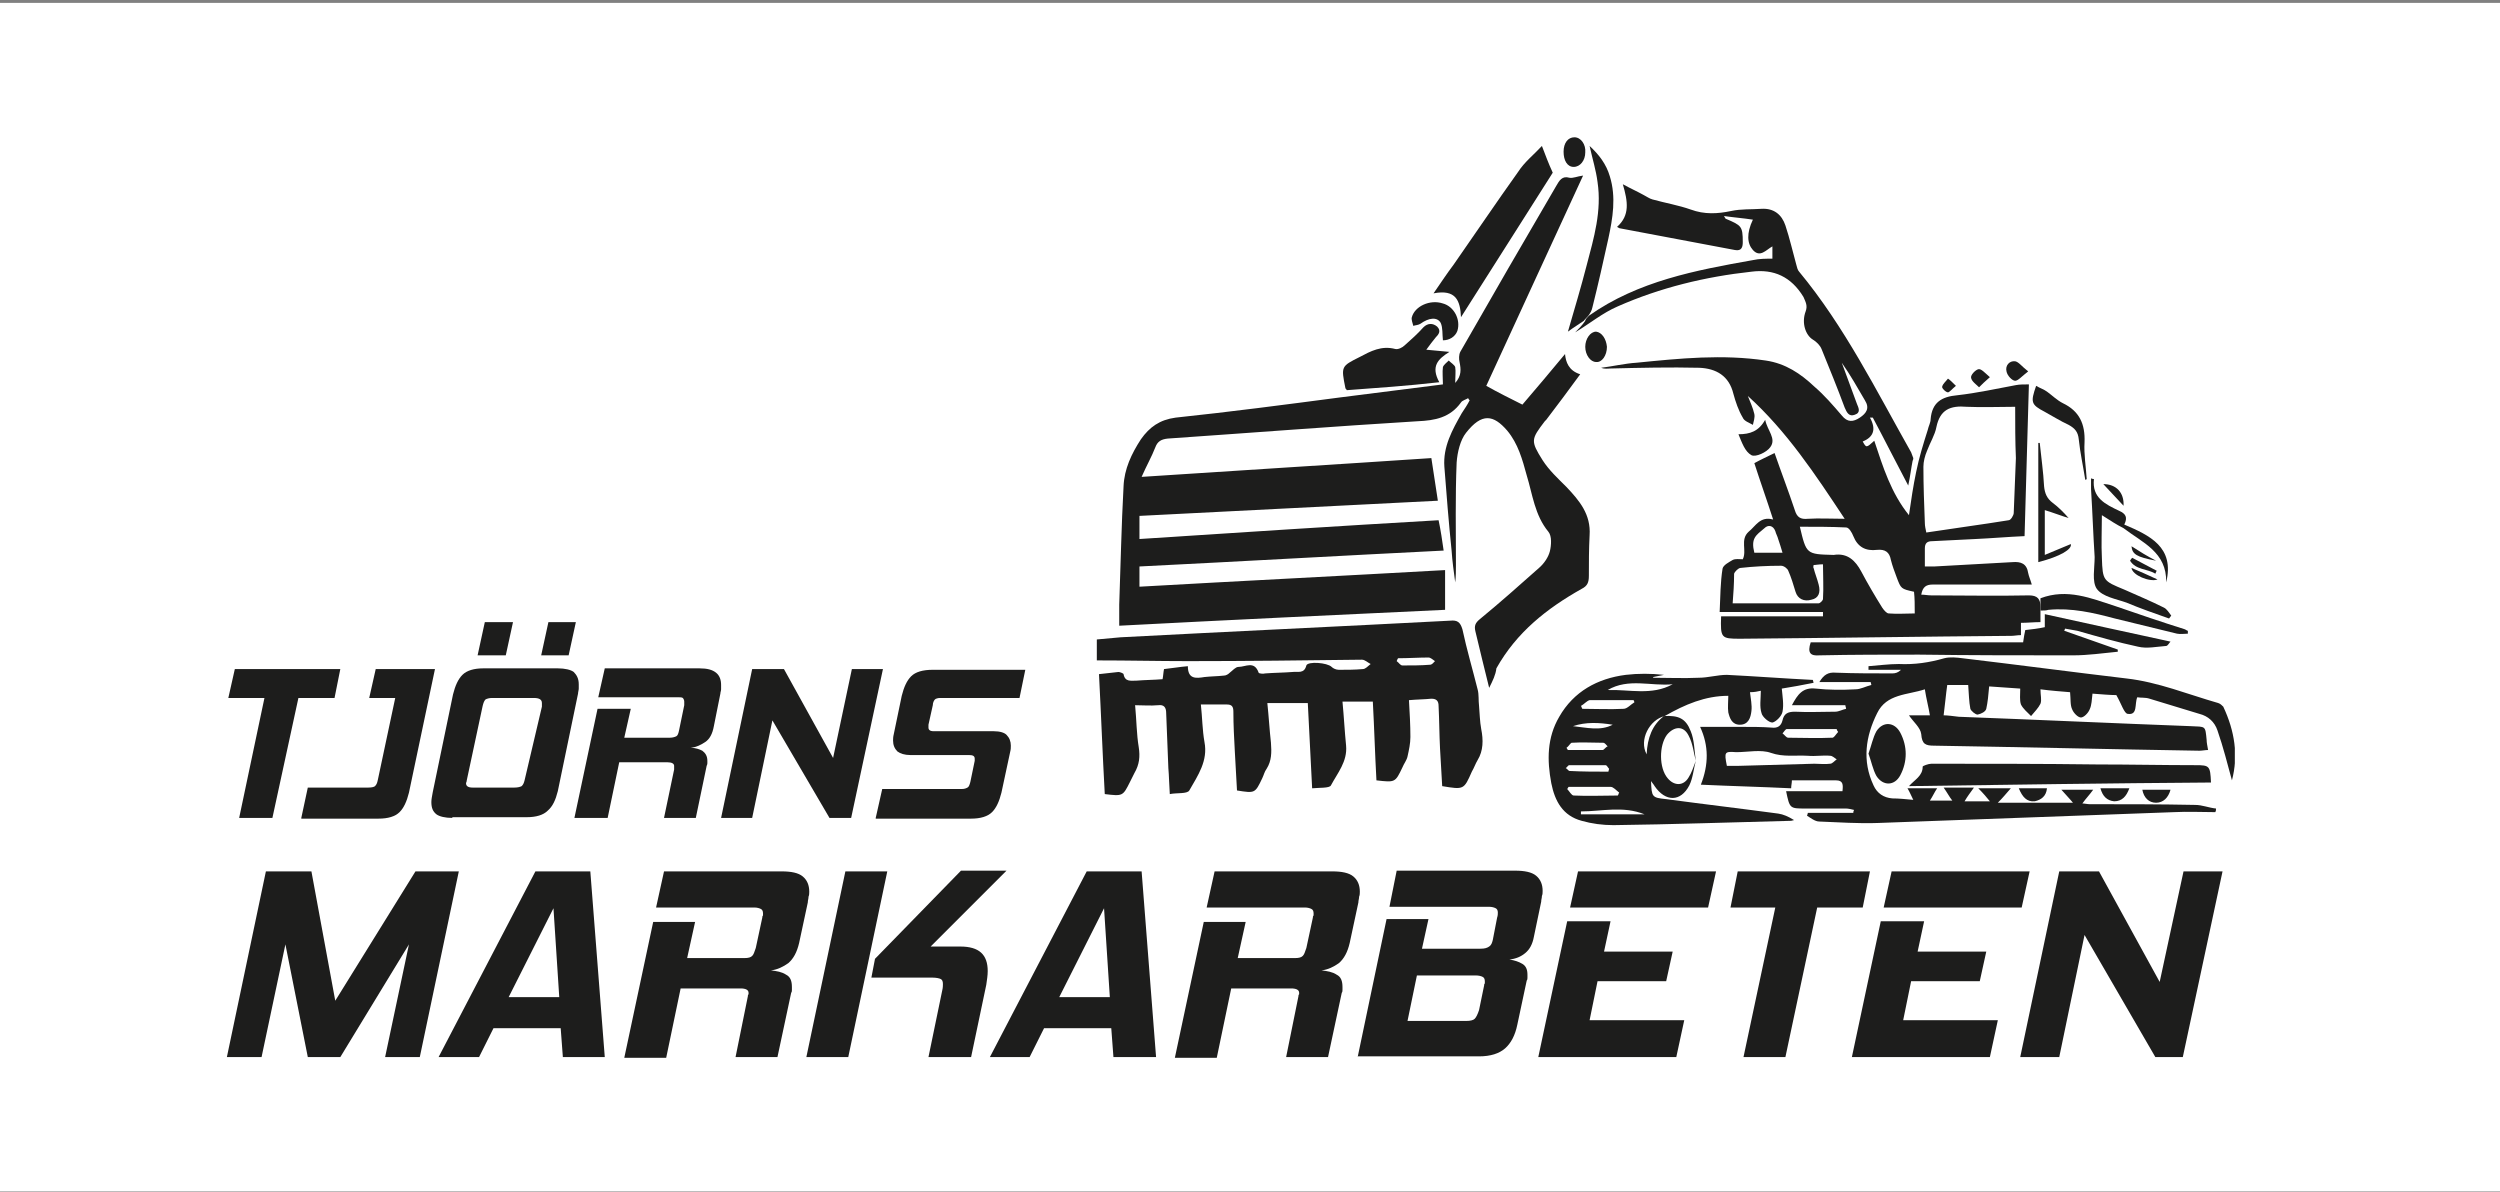
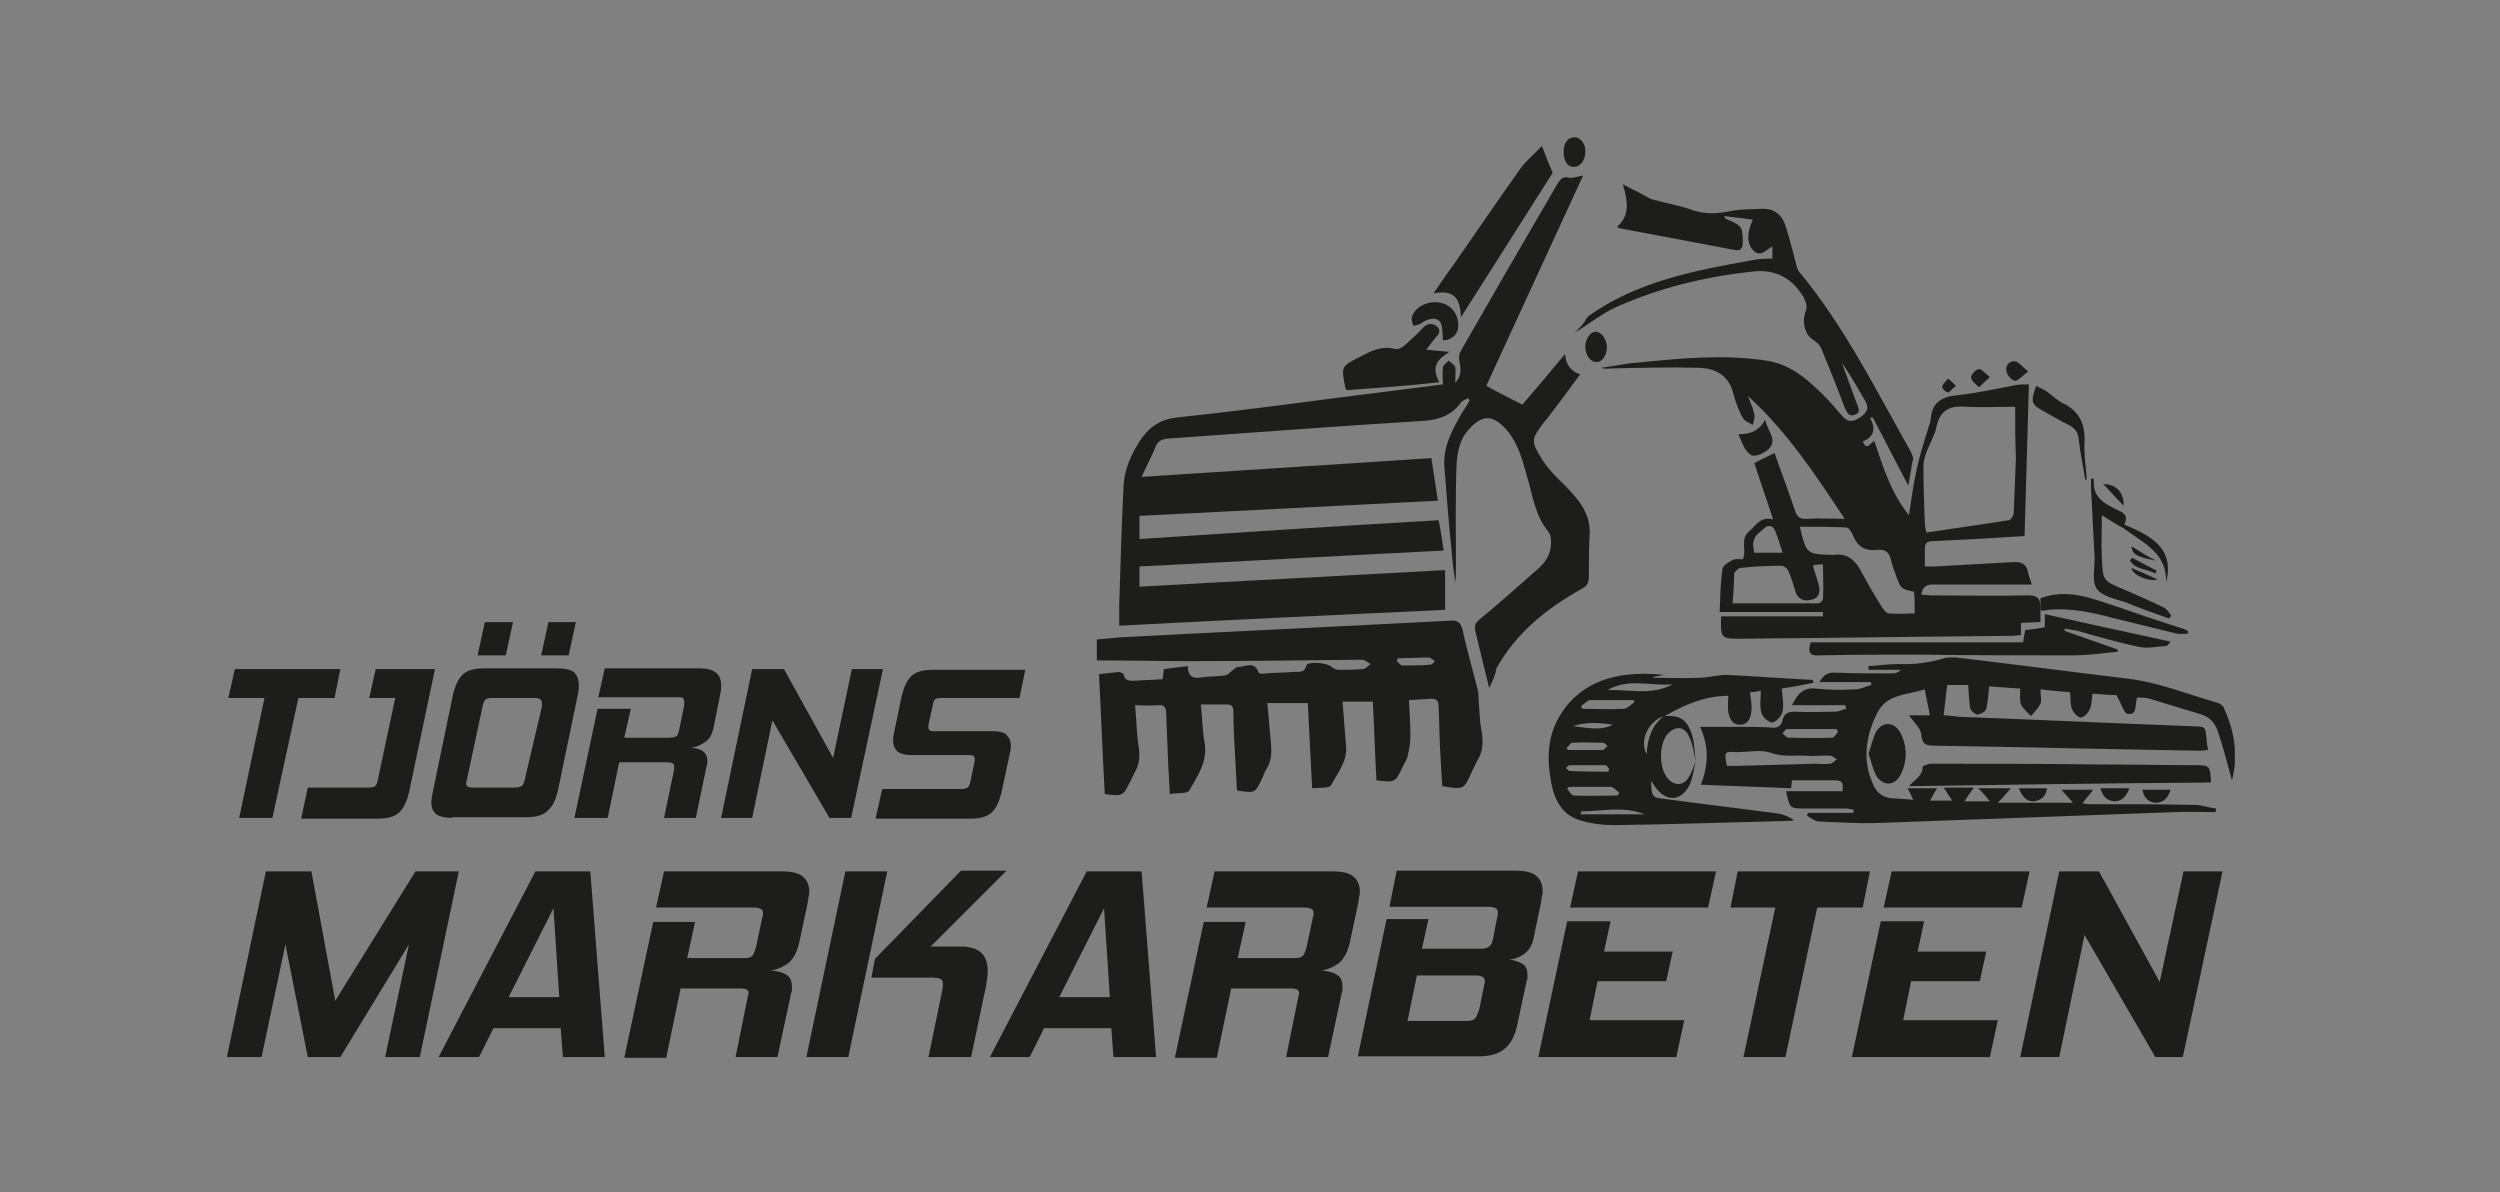
<svg xmlns="http://www.w3.org/2000/svg" xmlns:xlink="http://www.w3.org/1999/xlink" version="1.1" id="Lager_1" x="0px" y="0px" viewBox="0 0 346 165" style="enable-background:new 0 0 346 165;" xml:space="preserve">
  <rect x="0" y="0" width="346" height="165" fill="#808080" stroke="none" />
  <style type="text/css">
	.st0{fill:#FFFFFF;}
	
		.st1{clip-path:url(#SVGID_00000038390943782544930210000007923486276762670761_);fill-rule:evenodd;clip-rule:evenodd;fill:#1D1D1C;}
	.st2{clip-path:url(#SVGID_00000038390943782544930210000007923486276762670761_);fill:#1D1D1C;}
</style>
-   <rect x="-0.1" y="0.4" class="st0" width="346.4" height="164.5" />
  <g>
    <defs>
      <rect id="SVGID_1_" x="31.4" y="19" width="277.9" height="127.3" />
    </defs>
    <clipPath id="SVGID_00000141419273763780510100000001743200430368734127_">
      <use xlink:href="#SVGID_1_" style="overflow:visible;" />
    </clipPath>
    <path style="clip-path:url(#SVGID_00000141419273763780510100000001743200430368734127_);fill-rule:evenodd;clip-rule:evenodd;fill:#1D1D1C;" d="   M206.1,95.2c-0.7-2.8-1.3-5.3-1.9-7.8c-0.2-0.8,0-1.2,0.6-1.7c2.8-2.3,5.5-4.7,8.2-7.1c0.7-0.6,1.3-1.5,1.5-2.3   c0.2-0.8,0.3-2.1-0.2-2.7c-1.9-2.3-2.2-5.2-3-7.8c-0.6-2.2-1.2-4.4-2.7-6.2c-1.9-2.2-3.5-2.5-5.7,0.3c-0.8,1-1.2,2.7-1.3,4.1   c-0.2,4.7-0.1,9.5-0.1,14.2c0,0.8,0,1.6-0.1,2.4c-0.2-1.5-0.4-2.9-0.5-4.4c-0.4-3.9-0.7-7.7-1-11.6c-0.2-2.8,1.1-5.1,2.4-7.4   c0.4-0.6,0.8-1.2,1.1-1.8c-0.1-0.1-0.2-0.2-0.2-0.3c-0.3,0.2-0.8,0.3-1,0.6c-1.5,2.1-3.6,2.5-6,2.6c-11.5,0.7-23,1.6-34.6,2.4   c-0.9,0.1-1.4,0.4-1.7,1.2c-0.5,1.3-1.2,2.5-1.9,4.1c13.5-0.9,26.7-1.7,40.1-2.6c0.3,2,0.6,3.9,0.9,5.9   c-13.8,0.7-27.5,1.4-41.3,2.1v3.2c13.8-0.9,27.5-1.8,41.4-2.6c0.3,1.4,0.5,2.8,0.7,4.2c-14.1,0.7-28,1.5-42.1,2.2v2.8   c14.1-0.8,28.1-1.5,42.3-2.3v5.5c-15,0.7-29.9,1.4-45.1,2.2c0-1,0-2,0-2.9c0.2-5.5,0.3-10.9,0.6-16.4c0.1-2.4,1.1-4.5,2.4-6.5   c1.2-1.7,2.6-2.7,4.8-3c7.6-0.8,15.2-1.8,22.8-2.8c4.7-0.6,9.5-1.2,14.2-1.8c0-0.9-0.1-1.7,0-2.4c0.1-0.3,0.5-0.6,0.8-0.9   c0.3,0.3,0.8,0.6,0.9,0.9c0.1,0.6,0,1.3,0,2.2c0.9-1,0.8-1.9,0.6-2.9c-0.1-0.4-0.1-1,0.1-1.4c4.4-7.7,8.8-15.3,13.3-23   c0.4-0.7,0.8-1.4,1.8-1.1c0.5,0.1,1.1-0.2,1.9-0.3c-4.5,9.8-9,19.5-13.4,29.1c1.6,0.9,3.2,1.7,5,2.6c1.9-2.2,3.9-4.6,5.9-7   c0.1,1.1,0.5,2.3,2.1,2.8c-1.6,2.2-3.1,4.2-4.7,6.3c-0.1,0.1-0.1,0.1-0.2,0.2c-1.9,2.5-2,2.7-0.3,5.4c0.9,1.4,2.1,2.5,3.3,3.7   c1.8,1.9,3.4,3.8,3.2,6.7c-0.1,1.9-0.1,3.8-0.1,5.6c0,0.9-0.2,1.4-1,1.8c-4.8,2.7-9,6-11.8,11C207,93.4,206.6,94.2,206.1,95.2" />
    <path style="clip-path:url(#SVGID_00000141419273763780510100000001743200430368734127_);fill-rule:evenodd;clip-rule:evenodd;fill:#1D1D1C;" d="   M219.9,43.7c6.8-4.8,14.8-6.3,22.7-7.7c0.9-0.2,1.8-0.2,2.7-0.2v-1.7c-0.9,0.5-1.7,1.6-2.7,0.5c-0.8-0.9-0.9-2.3,0-4.2   c-1.3-0.2-2.6-0.3-4-0.5c0.2,0.3,0.2,0.4,0.3,0.4c2.1,0.9,2.3,1,2.3,3.2c0,0.6-0.1,1.3-1.1,1.1c-5.3-1-10.6-2-15.9-3   c-0.1,0-0.2-0.1-0.4-0.2c1.8-1.6,1.5-3.5,0.8-5.9c1.1,0.6,2,1,2.9,1.5c0.4,0.2,0.8,0.5,1.2,0.6c1.8,0.5,3.6,0.8,5.3,1.4   c1.9,0.7,3.7,0.6,5.6,0.2c1.4-0.3,2.8-0.2,4.2-0.3c1.7-0.1,2.8,0.8,3.3,2.3c0.6,1.8,1,3.6,1.5,5.4c0.1,0.4,0.2,0.8,0.4,1   c6.3,7.6,10.7,16.5,15.5,25c0.1,0.2,0.2,0.6,0.3,0.8c0,0.1,0,0.2-0.1,0.4c-0.2,1-0.3,2-0.6,3.4c-1.8-3.4-3.3-6.4-4.9-9.4   c-0.1,0-0.3,0-0.4,0c0.9,1.6,0.5,2.7-1,3.3c0.5,0.9,0.5,0.9,1.6-0.1c1.2,3.6,2.3,7.2,4.8,10.3c0.3-2.1,0.6-4.1,1-6   c0.4-2,1-3.9,1.6-5.8c0.1-0.5,0.4-1,0.4-1.5c0.2-2.3,1.5-3.1,3.7-3.3c2.7-0.3,5.4-0.9,8.1-1.4c0.5-0.1,1.1-0.1,1.8-0.1   c-0.2,7.1-0.4,14-0.6,21c-2.3,0.1-4.6,0.3-6.8,0.4c-2,0.1-4,0.2-6,0.3c-0.7,0-1,0.3-1,1c0,0.8,0,1.6,0,2.5c0.5,0,0.9,0,1.3,0   c3.6-0.2,7.2-0.4,10.8-0.6c1.2-0.1,2,0.2,2.2,1.5c0.1,0.5,0.3,0.9,0.5,1.6h-1.5c-4.1,0-8.1,0-12.2,0c-0.9,0-1.4,0.3-1.6,1.4   c0.5,0,0.9,0.1,1.4,0.1c4.5,0,9,0.1,13.5,0c1.2,0,1.6,0.5,1.6,1.6c0,0.7,0,1.3,0,2.1c-0.9,0-1.8,0.1-2.7,0.1v1.7   c-0.5,0-0.9,0.1-1.3,0.1c-12.5,0.1-25.1,0.3-37.6,0.4c-2.6,0-2.7-0.1-2.6-3.1h14.1c0-0.2,0-0.4,0-0.6h-14.3c0.1-2.2,0.1-4.1,0.4-6   c0.1-0.5,0.9-0.9,1.4-1.2c0.4-0.2,0.9-0.1,1.4-0.1c0.6-1.2-0.4-2.7,0.8-3.8c1-0.8,1.6-2.2,3.4-1.7c-0.9-2.8-1.8-5.3-2.6-7.8   c0.9-0.5,1.8-0.9,2.8-1.4c0.9,2.6,1.9,5.2,2.8,7.9c0.3,1,0.8,1.3,1.8,1.2c1.6-0.1,3.2,0,5.1,0c-4.1-6.2-8-12.1-13.4-17   c0.3,0.8,0.7,1.6,0.9,2.5c0.1,0.5-0.1,1-0.2,1.5c-0.5-0.3-1.2-0.5-1.4-1c-0.6-1-1-2.2-1.3-3.3c-0.6-2.5-2.4-3.5-4.7-3.6   c-4.1-0.1-8.2,0-12.3,0.1c-0.4,0-0.8,0.1-1.3-0.1c1.6-0.2,3.3-0.6,4.9-0.7c6-0.6,11.9-1.2,17.9-0.3c2.7,0.4,4.8,1.8,6.7,3.6   c1.4,1.2,2.6,2.6,3.8,4c0.8,1,1.6,0.9,2.5,0.3c0.9-0.6,1.4-1.3,0.7-2.4c-1-1.7-2-3.5-3.2-5.2c0.7,1.9,1.4,3.8,2.1,5.7   c0.2,0.5,0.6,1.2-0.3,1.5c-0.8,0.3-1.1-0.3-1.4-1c-1-2.7-2.1-5.4-3.2-8.1c-0.2-0.5-0.7-1-1.2-1.3c-1-0.6-1.6-2.3-1-3.9   c0.3-0.8,0-1.3-0.3-2c-1.7-2.8-4.1-3.9-7.2-3.5c-6.4,0.7-12.6,2.2-18.5,4.8c-2.1,0.9-3.9,2.4-5.9,3.6c0.5-0.5,1-1,1.4-1.6   C219.4,44.2,219.7,43.9,219.9,43.7 M278.9,56.3c-2.2,0-4.5,0.1-6.7,0c-2.3-0.2-3.7,0.4-4.2,2.8c-0.2,1.1-0.9,2.2-1.3,3.3   c-0.3,0.7-0.5,1.5-0.5,2.2c0,2.6,0.1,5.2,0.2,7.8c0,0.4,0.1,0.8,0.2,1.3c3.9-0.6,7.7-1.1,11.4-1.7c0.3,0,0.7-0.7,0.7-1   c0.1-2.5,0.2-5,0.3-7.6C278.9,61.1,278.9,58.7,278.9,56.3 M264.9,81.9c-1.8-0.4-1.8-0.4-2.4-2c-0.3-0.8-0.6-1.6-0.8-2.4   c-0.2-1.1-0.8-1.5-1.9-1.4c-1.6,0.2-2.7-0.4-3.3-1.9c-0.2-0.5-0.6-1.2-1-1.2c-2.1-0.1-4.2-0.1-6.4-0.1c0.9,3.8,0.9,3.8,4.6,3.9   c0,0,0.1,0,0.1,0c1.9-0.3,3,0.8,3.8,2.3c0.9,1.7,1.9,3.4,2.9,5c0.2,0.3,0.6,0.8,0.9,0.8c1.2,0.1,2.4,0,3.6,0   C265,83.7,265,82.8,264.9,81.9 M239.8,83.5c4.1,0,8,0,11.9,0c0.2,0,0.6-0.4,0.6-0.6c0.1-1.6,0-3.1,0-4.8c-0.6,0-1,0.1-1.3,0.1   c0,0.2-0.1,0.3,0,0.4c0.2,0.8,0.5,1.5,0.7,2.3c0.3,1.1,0,1.9-1,2.1c-1,0.3-1.9-0.1-2.2-1.1c-0.3-1-0.6-2-1-2.9   c-0.1-0.3-0.6-0.7-1-0.7c-1.9,0-3.8,0.1-5.6,0.3c-0.3,0-0.8,0.5-0.9,0.8C240,80.8,239.9,82.2,239.8,83.5 M246.7,76.5   c-0.2-0.7-0.4-1.3-0.6-1.9c-0.1-0.4-0.3-0.7-0.4-1.1c-0.3-0.8-1-0.9-1.5-0.4c-1.2,1-1.9,1.4-1.4,3.4H246.7z" />
    <path style="clip-path:url(#SVGID_00000141419273763780510100000001743200430368734127_);fill-rule:evenodd;clip-rule:evenodd;fill:#1D1D1C;" d="   M151.8,91.4v-2.9c1.1-0.1,2.2-0.2,3.3-0.3c15.2-0.8,30.4-1.5,45.6-2.3c1-0.1,1.4,0.2,1.7,1.2c0.6,2.8,1.4,5.5,2.1,8.3   c0.2,0.7,0.1,1.5,0.2,2.3c0.1,1.1,0.1,2.1,0.3,3.2c0.3,1.5,0.3,3-0.5,4.3c-0.3,0.5-0.5,1.1-0.8,1.6c-1.1,2.5-1.1,2.5-4.1,2   c-0.1-1.7-0.2-3.4-0.3-5.2c-0.1-2-0.1-3.9-0.2-5.9c0-0.7-0.3-1-1-1c-1,0.1-2,0.1-3.1,0.2c0.1,1.8,0.2,3.4,0.2,5.1   c0,0.9-0.2,1.8-0.4,2.7c-0.1,0.5-0.5,1-0.7,1.5c-1,2.1-1,2.1-3.6,1.8c-0.2-3.6-0.3-7.2-0.5-10.9h-4.2c0.2,2.1,0.3,4.1,0.5,6.1   c0.2,2.2-1.2,3.8-2.1,5.5c-0.2,0.4-1.6,0.3-2.6,0.4c-0.2-4.1-0.4-7.9-0.6-11.8h-5.6c0.2,1.9,0.3,3.7,0.5,5.5   c0.1,1.3,0.1,2.5-0.6,3.6c-0.3,0.4-0.4,0.9-0.6,1.3c-1,2.1-1,2.1-3.5,1.7c-0.1-1.8-0.2-3.6-0.3-5.4c-0.1-1.8-0.2-3.7-0.2-5.5   c0-0.7-0.2-1-0.9-1c-1.1,0-2.3,0-3.6,0c0.2,1.8,0.2,3.5,0.5,5.2c0.5,2.6-0.9,4.6-2.1,6.7c-0.3,0.5-1.7,0.3-2.7,0.5   c-0.1-1.4-0.1-2.5-0.2-3.6c-0.1-2.5-0.2-5-0.3-7.6c0-0.8-0.3-1.2-1.1-1.1c-1.1,0.1-2.1,0-3.2,0c0.2,2.1,0.2,4,0.5,5.8   c0.2,1.3,0.1,2.4-0.6,3.6c-0.2,0.4-0.4,0.8-0.6,1.2c-1,2-1,2-3.5,1.7c-0.3-5.4-0.5-10.9-0.8-16.6c1-0.1,1.9-0.2,2.7-0.3   c0.2,0,0.7,0.2,0.7,0.3c0.2,1.1,1,0.9,1.8,0.9c1.2-0.1,2.4-0.1,3.6-0.2c0.1-0.5,0.1-0.9,0.2-1.4c1-0.1,2.1-0.3,3.3-0.4   c0,1.8,1.1,1.7,2.3,1.5c0.9-0.1,1.8-0.1,2.7-0.2c0.3,0,0.6-0.2,0.8-0.4c0.4-0.3,0.8-0.8,1.2-0.8c1,0,2.2-0.9,2.8,0.8   c0,0.1,0.6,0.2,0.9,0.1c1.3-0.1,2.6-0.1,3.8-0.2c0.7-0.1,1.6,0.3,1.9-0.9c0.2-0.6,2.9-0.4,3.5,0.2c0.2,0.2,0.6,0.4,1,0.4   c1.1,0,2.2,0,3.3-0.1c0.4,0,0.7-0.4,1.1-0.7c-0.4-0.2-0.8-0.6-1.2-0.6c-8,0.1-16.1,0.2-24.1,0.2C160.3,91.5,156.1,91.4,151.8,91.4    M193.5,91.1c-0.1,0.1-0.1,0.2-0.2,0.4c0.3,0.2,0.5,0.6,0.8,0.6c1.3,0,2.6,0,3.8-0.1c0.3,0,0.5-0.3,0.7-0.5   c-0.3-0.2-0.6-0.5-0.9-0.5C196.4,91,194.9,91.1,193.5,91.1" />
    <path style="clip-path:url(#SVGID_00000141419273763780510100000001743200430368734127_);fill-rule:evenodd;clip-rule:evenodd;fill:#1D1D1C;" d="   M308.9,108c-0.6-2.2-1.2-4.6-2-6.9c-0.4-1.2-1.3-2-2.5-2.3c-2.3-0.7-4.6-1.4-6.9-2.1c-0.6-0.2-1.2-0.1-1.7-0.2   c-0.4,0.9,0.1,2.5-1.3,2.3c-0.5,0-0.9-1.4-1.6-2.6c-0.8,0-2-0.1-3.3-0.2c-0.1,0.8-0.1,1.6-0.4,2.2c-0.2,0.5-0.8,1.1-1.2,1.1   c-0.4,0-1-0.6-1.2-1.1c-0.3-0.6-0.2-1.4-0.3-2.4c-1.2-0.1-2.6-0.2-4.1-0.4c0,0.8,0.2,1.5,0,2c-0.3,0.6-0.8,1.1-1.3,1.7   c-0.5-0.5-1.1-1-1.4-1.6c-0.2-0.6-0.1-1.3-0.1-2.2c-1.5-0.1-3-0.2-4.3-0.3c-0.1,1.2-0.2,2.2-0.4,3.1c-0.1,0.4-0.7,0.7-1.2,0.8   c-0.3,0-0.9-0.5-1-0.8c-0.2-1-0.2-2.1-0.3-3.3h-2.9c-0.2,1.4-0.3,2.7-0.5,4.2c0.5,0,1.3,0.1,2.1,0.2c10.7,0.4,21.4,0.9,32.1,1.3   c2.1,0.1,2-0.1,2.2,1.9c0,0.4,0.1,0.8,0.2,1.4c-0.4,0-0.8,0.1-1.2,0.1c-12.2-0.2-24.5-0.5-36.7-0.7c-1.2,0-1.7-0.2-1.8-1.6   c-0.1-0.9-1.1-1.7-1.7-2.6h2.9c-0.2-1.2-0.5-2.3-0.7-3.6c-2.4,0.8-5.3,0.6-6.6,3.3c-1.6,3.2-2.1,6.6-0.5,10   c0.5,1.1,1.4,1.7,2.6,1.8c0.9,0,1.8,0.1,2.9,0.2c-0.3-0.6-0.5-1.1-0.8-1.6h4.1c-0.4,0.6-0.6,1.1-1,1.7h3.1   c-0.4-0.5-0.7-1.1-1.2-1.8h4.2c-0.5,0.7-0.9,1.2-1.3,1.9h3.5c-0.4-0.5-0.9-1.1-1.6-1.8h4.5c-0.7,0.8-1.1,1.3-1.8,2h10.4   c-0.4-0.5-0.9-1-1.6-1.8h4.4c-0.5,0.7-1,1.2-1.5,1.9c0.3,0,0.7,0.1,1,0.1c4.9,0,9.7,0,14.6,0.1c1,0,1.9,0.4,2.9,0.5   c0,0.2,0,0.3-0.1,0.5c-1.9,0-3.8-0.1-5.7,0c-13.7,0.5-27.4,1-41,1.5c-2.7,0.1-5.4-0.1-8.1-0.2c-0.6,0-1.2-0.5-1.7-0.8   c0-0.1,0.1-0.2,0.1-0.4h6.3c0-0.1,0-0.2,0.1-0.4c-0.4-0.1-0.8-0.2-1.1-0.2c-1.9,0-3.8,0-5.6,0c-2.2,0-2.2,0-2.7-2.4h7.8   c0.1-0.9,0.1-1.5-0.9-1.5c-2,0-4,0-6.1,0c0,0.4-0.1,0.7-0.1,1.1c-4.1-0.2-8.2-0.3-12.5-0.5c1.1-2.8,1.1-5.4-0.1-8c2,0,3.9,0,5.9,0   c1.3,0,2.7,0,4,0.1c0.8,0.1,1.3-0.2,1.5-1c0.2-0.9,0.7-1.2,1.7-1.2c1.9,0.1,3.8,0,5.6,0c0.5,0,1-0.3,1.5-0.4c0-0.2-0.1-0.3-0.1-0.5   H248c0.8-1.5,1.5-2.5,3.3-2.3c1.8,0.2,3.7,0.2,5.5,0.1c0.7,0,1.4-0.4,2.2-0.6c0-0.1-0.1-0.3-0.1-0.4h-7.1c0.6-1,1.2-1.4,2.3-1.3   c2.6,0.1,5.2,0.1,7.8,0.1c0.4,0,0.8-0.1,1.2-0.5h-4.5c0-0.2,0-0.3,0-0.5c1.4-0.1,2.8-0.3,4.2-0.3c2.2,0.1,4.2-0.2,6.3-0.8   c0.8-0.2,1.7-0.1,2.5,0c7.6,0.9,15.1,1.9,22.7,2.8c4.4,0.5,8.5,2.2,12.7,3.4c0.3,0.1,0.5,0.3,0.7,0.5   C309.3,101.2,309.8,104.6,308.9,108 M239,106c0.5,0,1,0,1.4,0c3.6-0.1,7.1-0.2,10.7-0.3c0.7,0,1.5,0.1,2.2,0c0.3,0,0.6-0.4,0.9-0.6   c-0.3-0.2-0.6-0.5-0.9-0.5c-1-0.1-2,0.1-3.1,0c-1.7-0.1-3.4,0.2-5.1-0.4c-1.4-0.5-3.2-0.1-4.8-0.1C238.7,104,238.6,104,239,106    M254.4,101.3c-0.1-0.1-0.2-0.3-0.2-0.4c-2.3,0-4.6,0-6.9,0c-0.2,0-0.4,0.4-0.6,0.6c0.3,0.2,0.5,0.6,0.8,0.6c2,0,4,0.1,6,0   C253.8,102.2,254.1,101.6,254.4,101.3" />
    <path style="clip-path:url(#SVGID_00000141419273763780510100000001743200430368734127_);fill-rule:evenodd;clip-rule:evenodd;fill:#1D1D1C;" d="   M234.7,105.3c-0.3,1.1-0.4,2.4-0.9,3.4c-1.2,2.3-3.3,2.3-4.8,0.1c-0.1-0.2-0.3-0.4-0.5-0.7c0.1,2.2,0.1,2.3,2.1,2.5   c5.2,0.7,10.3,1.3,15.5,2c0.7,0.1,1.4,0.4,2.2,0.9c-0.1,0-0.3,0.1-0.4,0.1c-8.2,0.2-16.4,0.5-24.6,0.6c-1.5,0-3-0.2-4.4-0.6   c-2.6-0.7-3.7-2.7-4.2-5.2c-0.6-3.2-0.6-6.3,1.1-9.2c2-3.5,5.3-5.3,9.2-5.8c1.7-0.2,3.5-0.2,5.3,0c-0.5,0.1-1,0.2-1.5,0.3   c0,0,0,0.1,0,0.1c2.1,0,4.2,0.1,6.3,0c1.3,0,2.6-0.4,3.9-0.4c4,0.2,7.9,0.5,11.9,0.7c0,0.1,0.1,0.3,0.1,0.4   c-1.5,0.3-3.1,0.6-4.4,0.8c0.1,1.1,0.3,2.2,0.1,3.2c-0.1,0.6-0.9,1.4-1.4,1.5c-0.5,0-1.4-0.8-1.5-1.3c-0.3-0.9-0.1-2-0.1-3.1   c-0.4,0.1-0.9,0.2-1.5,0.2c0.1,0.9,0.3,1.8,0.2,2.6c-0.1,0.9-0.4,1.9-1.6,1.9c-1.1,0-1.4-0.9-1.6-1.7c-0.1-0.7,0-1.5,0-2.3   c-3.2,0-6,1.2-8.8,2.8c-2.1,0.5-3.6,3.3-2.5,5.3c0.1-2.3,0.8-4.1,2.4-5.3c2-0.1,3,0.3,3.7,2.1C234.5,102.4,234.5,103.9,234.7,105.3   c-0.3-1.1-0.4-2.4-1-3.5c-0.7-1.4-2-1.3-3-0.1c-1.1,1.5-1.1,4.6,0.1,6c0.9,1.1,2.2,1.1,2.9-0.1C234.1,107,234.4,106.1,234.7,105.3    M218.8,97.7c0.1,0.1,0.1,0.3,0.2,0.4c1.9,0,3.8,0.1,5.7,0c0.5,0,1-0.6,1.5-0.9c0-0.1-0.1-0.2-0.1-0.3c-2,0-4.1,0-6.1,0   C219.6,97,219.2,97.5,218.8,97.7 M217.1,108.9c-0.1,0.1-0.1,0.2-0.2,0.3c0.3,0.3,0.6,0.9,0.9,0.9c2,0.1,4.1,0,6.1,0   c0.1-0.1,0.1-0.3,0.2-0.4c-0.4-0.3-0.8-0.8-1.2-0.8C220.9,108.9,219,108.9,217.1,108.9 M231.5,94.7c-3,0.3-6.1-0.9-9,0.8   C225.5,95.4,228.6,96.3,231.5,94.7 M222.6,106.8c0-0.1,0.1-0.3,0.1-0.4c-0.2-0.2-0.3-0.5-0.5-0.5c-1.7,0-3.3,0-5,0   c-0.2,0-0.3,0.3-0.5,0.4c0.2,0.1,0.4,0.4,0.5,0.4C219.1,106.8,220.8,106.8,222.6,106.8 M227.6,112.7c-3-1.2-5.9-0.4-8.8-0.4   c0,0.1,0,0.3,0,0.4H227.6z M216.8,103.5c0.1,0.1,0.1,0.2,0.2,0.3c1.6,0,3.2,0,4.8,0c0.2,0,0.4-0.4,0.7-0.5   c-0.2-0.2-0.4-0.5-0.6-0.5c-1.5,0-2.9-0.1-4.4,0C217.3,102.9,217.1,103.3,216.8,103.5 M217.7,100.5c1.9,0.2,3.8,0.7,5.5-0.2   C221.3,100,219.5,99.9,217.7,100.5" />
    <path style="clip-path:url(#SVGID_00000141419273763780510100000001743200430368734127_);fill-rule:evenodd;clip-rule:evenodd;fill:#1D1D1C;" d="   M250.6,88.9H280c0.1-0.8,0.2-1.2,0.3-1.7c0.9-0.1,1.8-0.2,2.7-0.4V85c5.8,1.3,11.5,2.5,17.4,3.8c-0.2,0.2-0.4,0.6-0.6,0.6   c-1.3,0.1-2.7,0.4-3.9,0.1c-2.8-0.6-5.6-1.4-8.4-2.2c-0.6-0.1-1.1-0.2-1.7-0.3c0,0.1-0.1,0.2-0.1,0.3c2.5,0.9,4.9,1.7,7.4,2.6   c0,0.1,0,0.2,0,0.3c-2.1,0.2-4.1,0.5-6.2,0.5c-7.1,0-14.2,0-21.3-0.1c-4.6,0-9.2,0-13.8,0.1C250.6,90.8,250.1,90.4,250.6,88.9" />
    <path style="clip-path:url(#SVGID_00000141419273763780510100000001743200430368734127_);fill-rule:evenodd;clip-rule:evenodd;fill:#1D1D1C;" d="   M264.2,108.8c0.8-0.9,1.9-1.4,1.9-2.7c0-0.1,0.8-0.4,1.2-0.4c7.7,0,15.3,0,23,0.1c4.5,0,9.1,0.1,13.6,0.1c1.9,0,2,0.1,2.1,2.4   C292.1,108.4,278.1,108.6,264.2,108.8" />
    <path style="clip-path:url(#SVGID_00000141419273763780510100000001743200430368734127_);fill-rule:evenodd;clip-rule:evenodd;fill:#1D1D1C;" d="   M213.4,20.2c0.5,1.3,0.9,2.4,1.5,3.7c-4.1,6.5-8.4,13.2-12.7,20c-0.1-2.3-0.7-3.9-3.8-3.3c1.1-1.6,1.9-2.8,2.8-4   c3-4.3,5.9-8.6,8.9-12.8C211,22.4,212.3,21.4,213.4,20.2" />
    <path style="clip-path:url(#SVGID_00000141419273763780510100000001743200430368734127_);fill-rule:evenodd;clip-rule:evenodd;fill:#1D1D1C;" d="   M186.4,54c-0.1-0.2-0.2-0.2-0.2-0.3c-0.6-3-0.6-3,2-4.3c1.5-0.8,3-1.6,4.9-1.1c0.4,0.1,1-0.2,1.3-0.5c0.9-0.8,1.8-1.6,2.6-2.5   c0.6-0.6,1.3-0.6,1.9-0.1c0.6,0.6,0.2,1.1-0.2,1.5c-0.4,0.5-0.8,1-1.3,1.7c1.2,0.1,2.2,0.2,3.2,0.3c-1.6,1-2.6,2-1.4,4.2   C194.8,53.4,190.5,53.7,186.4,54" />
-     <path style="clip-path:url(#SVGID_00000141419273763780510100000001743200430368734127_);fill-rule:evenodd;clip-rule:evenodd;fill:#1D1D1C;" d="   M219.9,43.6c-0.2,0.3-0.5,0.5-0.7,0.8c-0.7,0.5-1.4,0.9-2.2,1.5c0.9-3.1,1.8-6.1,2.6-9.2c1-3.8,2.1-7.5,1.5-11.5   c-0.2-1.6-0.7-3.2-1.1-5c1.3,1.2,2.3,2.5,2.8,4.2c0.9,2.9,0.4,5.8-0.2,8.6c-0.7,3.2-1.4,6.3-2.2,9.5   C220.3,43,220.1,43.3,219.9,43.6" />
    <path style="clip-path:url(#SVGID_00000141419273763780510100000001743200430368734127_);fill-rule:evenodd;clip-rule:evenodd;fill:#1D1D1C;" d="   M290.9,71.3c0,2.2-0.1,4,0,5.9c0.1,3.2,0.2,3.2,3.1,4.4c1.8,0.8,3.7,1.6,5.5,2.5c0.4,0.2,0.7,0.7,1,1.1c-0.1,0.1-0.2,0.3-0.3,0.4   c-2-0.7-4-1.4-5.9-2.2c-1.4-0.5-3.3-0.8-4.1-1.9c-0.7-1-0.3-2.9-0.3-4.4c-0.2-3.1-0.3-6.2-0.5-9.4c0-0.5,0-1,0-1.5   c0.2,0.1,0.4,0.1,0.4,0.1c-0.3,2.6,1.6,3.5,3.5,4.4c0.9,0.4,1.2,0.9,0.7,1.9c3.5,1.5,7,3.1,5.8,8c0.1-4.2-3.3-5.5-5.9-7.5   C292.9,72.6,292,72,290.9,71.3" />
    <path style="clip-path:url(#SVGID_00000141419273763780510100000001743200430368734127_);fill-rule:evenodd;clip-rule:evenodd;fill:#1D1D1C;" d="   M282.4,84.5v-1.7c3.7-1.4,7,0,10.4,1.1c3.2,1.1,6.4,2.2,9.6,3.2c0.2,0.1,0.3,0.2,0.4,0.2c0,0.1,0,0.2,0,0.4c-0.5,0-1,0.1-1.5,0   c-2.9-0.7-5.7-1.4-8.6-2.1c-3-0.8-6-1.5-9.2-1.2C283.2,84.5,282.9,84.5,282.4,84.5" />
    <path style="clip-path:url(#SVGID_00000141419273763780510100000001743200430368734127_);fill-rule:evenodd;clip-rule:evenodd;fill:#1D1D1C;" d="   M258.6,104.3c0.4-1.1,0.6-2.2,1.1-3.1c0.9-1.4,2.5-1.3,3.3,0.2c1,1.9,1,4,0,5.9c-0.8,1.5-2.4,1.5-3.3,0.1   C259.2,106.5,259,105.4,258.6,104.3" />
    <path style="clip-path:url(#SVGID_00000141419273763780510100000001743200430368734127_);fill-rule:evenodd;clip-rule:evenodd;fill:#1D1D1C;" d="   M288.6,66.4c-0.3-1.9-0.7-3.7-0.9-5.6c-0.1-1-0.5-1.5-1.4-2c-1.1-0.5-2.2-1.2-3.3-1.8c-1.9-1-2-1.3-1.2-3.6   c0.5,0.3,1.1,0.5,1.5,0.8c0.7,0.5,1.4,1.2,2.2,1.6c2.3,1.1,3.1,2.9,3,5.4c-0.1,1.7,0.2,3.4,0.3,5.1   C288.7,66.4,288.7,66.4,288.6,66.4" />
-     <path style="clip-path:url(#SVGID_00000141419273763780510100000001743200430368734127_);fill-rule:evenodd;clip-rule:evenodd;fill:#1D1D1C;" d="   M282.1,77.8V61.3c0.1,0,0.1,0,0.2,0c0.2,2,0.5,4,0.6,6c0.1,1,0.4,1.7,1.2,2.3c0.8,0.6,1.5,1.3,2.2,2.1c-1-0.3-2-0.7-3.3-1.1v6.2   c1.2-0.5,2.4-1,3.6-1.5C286.8,76,285.2,77,282.1,77.8" />
    <path style="clip-path:url(#SVGID_00000141419273763780510100000001743200430368734127_);fill-rule:evenodd;clip-rule:evenodd;fill:#1D1D1C;" d="   M199.7,47.1c-0.1-0.9,0-1.7-0.3-2.4c-0.5-0.9-1.7-0.7-2.8,0.1c-0.3,0.2-0.7,0.2-1,0.3c-0.1-0.4-0.3-0.9-0.2-1.2   c0.4-1.5,2.5-2.5,4.3-1.9c1.5,0.4,2.5,2.2,2,3.8C201.4,46.6,200.6,47.1,199.7,47.1" />
    <path style="clip-path:url(#SVGID_00000141419273763780510100000001743200430368734127_);fill-rule:evenodd;clip-rule:evenodd;fill:#1D1D1C;" d="   M244.3,58.1c0.3,1.5,1.6,2.6,0.7,3.8c-0.5,0.7-2,1.4-2.6,1.1c-0.9-0.5-1.3-1.7-1.8-2.9C242.2,60.1,243.4,59.7,244.3,58.1" />
    <path style="clip-path:url(#SVGID_00000141419273763780510100000001743200430368734127_);fill-rule:evenodd;clip-rule:evenodd;fill:#1D1D1C;" d="   M219.4,21.1c0,1.1-0.7,2-1.6,2c-0.9,0-1.4-0.9-1.4-2.1c0-1.2,0.6-2,1.5-2C218.8,19,219.5,20,219.4,21.1" />
    <path style="clip-path:url(#SVGID_00000141419273763780510100000001743200430368734127_);fill-rule:evenodd;clip-rule:evenodd;fill:#1D1D1C;" d="   M222.4,48c0,1.2-0.7,2.2-1.5,2.1c-0.8,0-1.5-1-1.5-2.1c0-1.1,0.7-2.1,1.5-2.1C221.7,46,222.3,46.9,222.4,48" />
    <path style="clip-path:url(#SVGID_00000141419273763780510100000001743200430368734127_);fill-rule:evenodd;clip-rule:evenodd;fill:#1D1D1C;" d="   M294.7,109.1c-0.4,1.1-1,1.8-2.1,1.8c-1-0.1-1.6-0.7-1.9-1.8H294.7z" />
    <path style="clip-path:url(#SVGID_00000141419273763780510100000001743200430368734127_);fill-rule:evenodd;clip-rule:evenodd;fill:#1D1D1C;" d="   M279.4,109.1h3.9c-0.1,1.1-0.8,1.6-1.7,1.8C280.5,111,279.9,110.3,279.4,109.1" />
    <path style="clip-path:url(#SVGID_00000141419273763780510100000001743200430368734127_);fill-rule:evenodd;clip-rule:evenodd;fill:#1D1D1C;" d="   M280.7,51.4c-0.9,0.7-1.4,1.3-1.8,1.3c-0.4,0-1.1-0.7-1.2-1.3c-0.2-0.8,0.4-1.5,1.2-1.4C279.4,50.1,279.8,50.7,280.7,51.4" />
    <path style="clip-path:url(#SVGID_00000141419273763780510100000001743200430368734127_);fill-rule:evenodd;clip-rule:evenodd;fill:#1D1D1C;" d="   M296.5,109.3h3.9c-0.3,1.1-1,1.8-2,1.8C297.4,111.1,296.7,110.4,296.5,109.3" />
    <path style="clip-path:url(#SVGID_00000141419273763780510100000001743200430368734127_);fill-rule:evenodd;clip-rule:evenodd;fill:#1D1D1C;" d="   M275.4,52.2c-0.7,0.6-1.1,1-1.5,1.4c-0.4-0.4-1-0.8-1.1-1.3c-0.1-0.4,0.6-1.1,1-1.2C274.2,51,274.7,51.6,275.4,52.2" />
    <path style="clip-path:url(#SVGID_00000141419273763780510100000001743200430368734127_);fill-rule:evenodd;clip-rule:evenodd;fill:#1D1D1C;" d="   M293.9,70C293,69,292,68,291.1,67C292.9,67,294,68.2,293.9,70" />
    <path style="clip-path:url(#SVGID_00000141419273763780510100000001743200430368734127_);fill-rule:evenodd;clip-rule:evenodd;fill:#1D1D1C;" d="   M270.7,53.4c-0.5,0.4-0.9,0.9-1.1,0.9c-0.3,0-0.9-0.6-0.8-0.8c0.1-0.4,0.5-0.7,0.8-1.1C269.9,52.6,270.2,52.9,270.7,53.4" />
    <path style="clip-path:url(#SVGID_00000141419273763780510100000001743200430368734127_);fill-rule:evenodd;clip-rule:evenodd;fill:#1D1D1C;" d="   M295,78.6c1.2,0.5,2.3,1,3.6,1.6C297.5,80.6,295.1,79.6,295,78.6" />
    <path style="clip-path:url(#SVGID_00000141419273763780510100000001743200430368734127_);fill-rule:evenodd;clip-rule:evenodd;fill:#1D1D1C;" d="   M295.1,77.2c1.1,0.6,2.3,1.2,3.4,1.8c-0.1,0.1-0.1,0.2-0.2,0.4c-1.1-0.7-2.7-0.5-3.5-1.8C294.9,77.4,295,77.3,295.1,77.2" />
    <path style="clip-path:url(#SVGID_00000141419273763780510100000001743200430368734127_);fill-rule:evenodd;clip-rule:evenodd;fill:#1D1D1C;" d="   M298.4,77.6c-2.7-0.5-3.3-0.9-3.4-2C296.1,76.3,297.2,77,298.4,77.6" />
    <polygon style="clip-path:url(#SVGID_00000141419273763780510100000001743200430368734127_);fill:#1D1D1C;" points="37.7,113.2    33.1,113.2 36.6,96.6 31.6,96.6 32.5,92.6 47.1,92.6 46.3,96.6 41.3,96.6  " />
    <path style="clip-path:url(#SVGID_00000141419273763780510100000001743200430368734127_);fill:#1D1D1C;" d="M41.7,113.2l0.9-4.2H51   c0.5,0,0.8-0.1,0.9-0.2c0.2-0.2,0.3-0.4,0.4-0.9l2.4-11.3h-3.6l0.9-4h8.2l-3.6,17.1c-0.3,1.2-0.7,2.1-1.3,2.7   c-0.6,0.6-1.6,0.9-2.9,0.9H41.7z" />
    <path style="clip-path:url(#SVGID_00000141419273763780510100000001743200430368734127_);fill:#1D1D1C;" d="M62.6,113.2   c-1,0-1.8-0.2-2.2-0.5c-0.5-0.4-0.7-0.9-0.7-1.7c0-0.4,0.1-0.8,0.2-1.4l2.8-13.5c0.3-1.2,0.7-2.1,1.3-2.7c0.6-0.6,1.6-0.9,2.9-0.9   h10.3c1,0,1.8,0.2,2.2,0.5c0.4,0.4,0.7,0.9,0.7,1.7c0,0.2,0,0.4,0,0.6c0,0.2-0.1,0.5-0.1,0.7l-2.8,13.5c-0.3,1.2-0.7,2.1-1.4,2.7   c-0.6,0.6-1.6,0.9-2.9,0.9H62.6z M75,97.8c0-0.1,0-0.2,0-0.3c0-0.1,0-0.2,0-0.2c0-0.5-0.4-0.7-1.1-0.7h-5.8c-0.4,0-0.7,0.1-0.9,0.2   c-0.2,0.2-0.3,0.5-0.4,0.9l-2.2,10.3c0,0.2-0.1,0.3-0.1,0.4c0,0.4,0.3,0.6,0.9,0.6h5.8c0.5,0,0.8-0.1,1-0.2   c0.2-0.2,0.3-0.4,0.4-0.8L75,97.8z M66.1,90.7l1-4.6H71l-1,4.6H66.1z M74.9,90.7l1-4.6h3.8l-1,4.6H74.9z" />
    <path style="clip-path:url(#SVGID_00000141419273763780510100000001743200430368734127_);fill:#1D1D1C;" d="M91.9,113.2l1.4-6.7   c0-0.1,0-0.2,0-0.3c0-0.1,0-0.1,0-0.2c0-0.3-0.3-0.5-0.9-0.5h-6.7l-1.6,7.7h-4.6l3.2-15.1h4.6l-0.9,4h6.3c0.4,0,0.7-0.1,0.9-0.2   c0.2-0.1,0.3-0.4,0.4-0.9l0.7-3.4c0-0.1,0-0.2,0-0.3c0-0.1,0-0.2,0-0.2c0-0.2-0.1-0.4-0.2-0.5c-0.1-0.1-0.4-0.1-0.7-0.1h-11l0.9-4   h13.1c1.1,0,1.8,0.2,2.3,0.6c0.5,0.4,0.7,1,0.7,1.7c0,0.2,0,0.4,0,0.6c0,0.2-0.1,0.4-0.1,0.6l-0.9,4.5c-0.2,1.1-0.6,1.8-1.2,2.2   c-0.6,0.4-1.2,0.7-2,0.8c0.7,0,1.2,0.2,1.6,0.4c0.4,0.3,0.7,0.7,0.7,1.4v0.3c0,0.1,0,0.2-0.1,0.4l-1.5,7.2H91.9z" />
    <polygon style="clip-path:url(#SVGID_00000141419273763780510100000001743200430368734127_);fill:#1D1D1C;" points="114.8,113.2    106.9,99.7 104.1,113.2 99.8,113.2 104.1,92.6 108.5,92.6 115.3,104.9 117.9,92.6 122.2,92.6 117.8,113.2  " />
    <path style="clip-path:url(#SVGID_00000141419273763780510100000001743200430368734127_);fill:#1D1D1C;" d="M121.2,113.2l0.9-4h11   c0.4,0,0.6-0.1,0.8-0.2c0.2-0.1,0.3-0.4,0.4-0.8l0.6-2.9c0-0.1,0-0.2,0-0.3c0-0.4-0.3-0.5-0.8-0.5h-8.1c-0.8,0-1.4-0.2-1.8-0.5   c-0.4-0.4-0.6-0.9-0.6-1.5c0-0.2,0-0.5,0.1-0.9l1.1-5.3c0.3-1.2,0.7-2.1,1.3-2.7c0.6-0.6,1.6-0.9,3-0.9h12.8l-0.8,3.9h-11   c-0.3,0-0.6,0.1-0.7,0.2c-0.1,0.1-0.3,0.4-0.3,0.8l-0.6,2.7c0,0.1,0,0.2,0,0.2c0,0.1,0,0.1,0,0.2c0,0.3,0.2,0.5,0.7,0.5h8.3   c0.9,0,1.5,0.2,1.8,0.5c0.4,0.4,0.6,0.9,0.6,1.5c0,0.3,0,0.5-0.1,0.9l-1.2,5.6c-0.3,1.2-0.7,2.1-1.3,2.7c-0.6,0.6-1.6,0.9-2.9,0.9   H121.2z" />
    <polygon style="clip-path:url(#SVGID_00000141419273763780510100000001743200430368734127_);fill:#1D1D1C;" points="53.3,146.3    56.6,130.7 47.1,146.3 42.6,146.3 39.5,130.7 36.2,146.3 31.4,146.3 36.8,120.6 43.1,120.6 46.4,138.5 57.5,120.6 63.5,120.6    58.1,146.3  " />
    <path style="clip-path:url(#SVGID_00000141419273763780510100000001743200430368734127_);fill:#1D1D1C;" d="M77.9,146.3l-0.3-4   h-9.3l-2,4h-5.6l13.4-25.7h7.6l2,25.7H77.9z M76.6,125.7L70.4,138h7L76.6,125.7z" />
    <path style="clip-path:url(#SVGID_00000141419273763780510100000001743200430368734127_);fill:#1D1D1C;" d="M101.8,146.3l1.7-8.4   c0-0.1,0-0.2,0.1-0.3c0-0.1,0-0.2,0-0.2c0-0.4-0.4-0.6-1.1-0.6h-8.3l-2,9.6h-5.8l4-18.8h5.8l-1.1,5h7.9c0.6,0,0.9-0.1,1.1-0.3   c0.2-0.2,0.3-0.5,0.5-1.1l0.9-4.2c0-0.1,0-0.2,0.1-0.3c0-0.1,0-0.2,0-0.3c0-0.3-0.1-0.5-0.3-0.6s-0.5-0.2-0.9-0.2H90.8l1.1-5h16.3   c1.3,0,2.3,0.2,2.9,0.7c0.6,0.5,0.9,1.2,0.9,2.1c0,0.2,0,0.5-0.1,0.7c0,0.3-0.1,0.5-0.1,0.8l-1.2,5.6c-0.3,1.3-0.8,2.2-1.5,2.8   c-0.7,0.5-1.5,0.9-2.4,1c0.8,0.1,1.5,0.2,2.1,0.6c0.6,0.3,0.8,0.9,0.8,1.7v0.4c0,0.1,0,0.3-0.1,0.4l-1.9,8.9H101.8z" />
    <path style="clip-path:url(#SVGID_00000141419273763780510100000001743200430368734127_);fill:#1D1D1C;" d="M111.6,146.3l5.4-25.7   h5.8l-5.4,25.7H111.6z M128.5,146.3l1.9-9.2c0.1-0.4,0.1-0.7,0.1-0.9c0-0.4-0.1-0.6-0.3-0.7c-0.2-0.1-0.6-0.2-1.2-0.2h-8.4l0.5-2.6   l11.9-12.2h6.3l-10.5,10.5h4.1c2.6,0,3.8,1.1,3.8,3.4c0,0.6-0.1,1.2-0.2,1.9l-2.1,10H128.5z" />
    <path style="clip-path:url(#SVGID_00000141419273763780510100000001743200430368734127_);fill:#1D1D1C;" d="M154.1,146.3l-0.3-4   h-9.3l-2,4H137l13.4-25.7h7.6l2,25.7H154.1z M152.8,125.7l-6.2,12.3h7L152.8,125.7z" />
    <path style="clip-path:url(#SVGID_00000141419273763780510100000001743200430368734127_);fill:#1D1D1C;" d="M178,146.3l1.7-8.4   c0-0.1,0-0.2,0.1-0.3c0-0.1,0-0.2,0-0.2c0-0.4-0.4-0.6-1.1-0.6h-8.3l-2,9.6h-5.8l4-18.8h5.8l-1.1,5h7.9c0.6,0,0.9-0.1,1.1-0.3   c0.2-0.2,0.3-0.5,0.5-1.1l0.9-4.2c0-0.1,0-0.2,0.1-0.3c0-0.1,0-0.2,0-0.3c0-0.3-0.1-0.5-0.3-0.6c-0.2-0.1-0.5-0.2-0.9-0.2H167   l1.1-5h16.3c1.3,0,2.3,0.2,2.9,0.7c0.6,0.5,0.9,1.2,0.9,2.1c0,0.2,0,0.5-0.1,0.7c0,0.3-0.1,0.5-0.1,0.8l-1.2,5.6   c-0.3,1.3-0.8,2.2-1.5,2.8c-0.7,0.5-1.5,0.9-2.4,1c0.8,0.1,1.5,0.2,2.1,0.6c0.6,0.3,0.8,0.9,0.8,1.7v0.4c0,0.1,0,0.3-0.1,0.4   l-1.9,8.9H178z" />
    <path style="clip-path:url(#SVGID_00000141419273763780510100000001743200430368734127_);fill:#1D1D1C;" d="M187.9,146.3l4-19.1   h5.8l-0.9,4.1h8.1c0.6,0,0.9-0.1,1.2-0.3s0.4-0.5,0.5-0.9l0.6-3.1c0.1-0.3,0.1-0.5,0.1-0.7c0-0.3-0.1-0.5-0.3-0.6   c-0.2-0.1-0.5-0.2-0.9-0.2h-13.8l1-5h16.4c1.3,0,2.3,0.2,2.9,0.7c0.6,0.5,0.9,1.2,0.9,2.1c0,0.2,0,0.5-0.1,0.7   c0,0.3-0.1,0.5-0.1,0.8l-1,4.8c-0.2,1.1-0.6,1.8-1.2,2.3c-0.6,0.5-1.3,0.8-2.2,0.9c0.7,0.1,1.3,0.3,1.8,0.6   c0.5,0.3,0.7,0.8,0.7,1.5c0,0.1,0,0.3,0,0.4c0,0.1,0,0.3-0.1,0.4l-1.3,6.1c-0.3,1.5-0.9,2.6-1.7,3.3c-0.8,0.7-2,1.1-3.6,1.1H187.9z    M205.4,136.4c0-0.1,0-0.2,0.1-0.3c0-0.1,0-0.2,0-0.3c0-0.3-0.1-0.5-0.3-0.6c-0.2-0.1-0.5-0.2-1-0.2h-8.1l-1.3,6.3h8.1   c0.6,0,1-0.1,1.2-0.3c0.2-0.2,0.4-0.6,0.6-1.2L205.4,136.4z" />
    <path style="clip-path:url(#SVGID_00000141419273763780510100000001743200430368734127_);fill:#1D1D1C;" d="M212.9,146.3l4-18.8h6   l-0.9,4.2h9.5l-0.9,4.1h-9.5l-1.1,5.4h13.1l-1.1,5.1H212.9z M217.3,125.6l1.1-5h19.1l-1.1,5H217.3z" />
    <polygon style="clip-path:url(#SVGID_00000141419273763780510100000001743200430368734127_);fill:#1D1D1C;" points="247.1,146.3    241.3,146.3 245.7,125.6 239.5,125.6 240.5,120.6 258.8,120.6 257.8,125.6 251.5,125.6  " />
    <path style="clip-path:url(#SVGID_00000141419273763780510100000001743200430368734127_);fill:#1D1D1C;" d="M256.3,146.3l4-18.8h6   l-0.9,4.2h9.5l-0.9,4.1h-9.5l-1.1,5.4h13.1l-1.1,5.1H256.3z M260.7,125.6l1.1-5h19.1l-1.1,5H260.7z" />
    <polygon style="clip-path:url(#SVGID_00000141419273763780510100000001743200430368734127_);fill:#1D1D1C;" points="298.3,146.3    288.5,129.4 285,146.3 279.6,146.3 285,120.6 290.5,120.6 298.9,135.9 302.2,120.6 307.6,120.6 302.1,146.3  " />
  </g>
</svg>